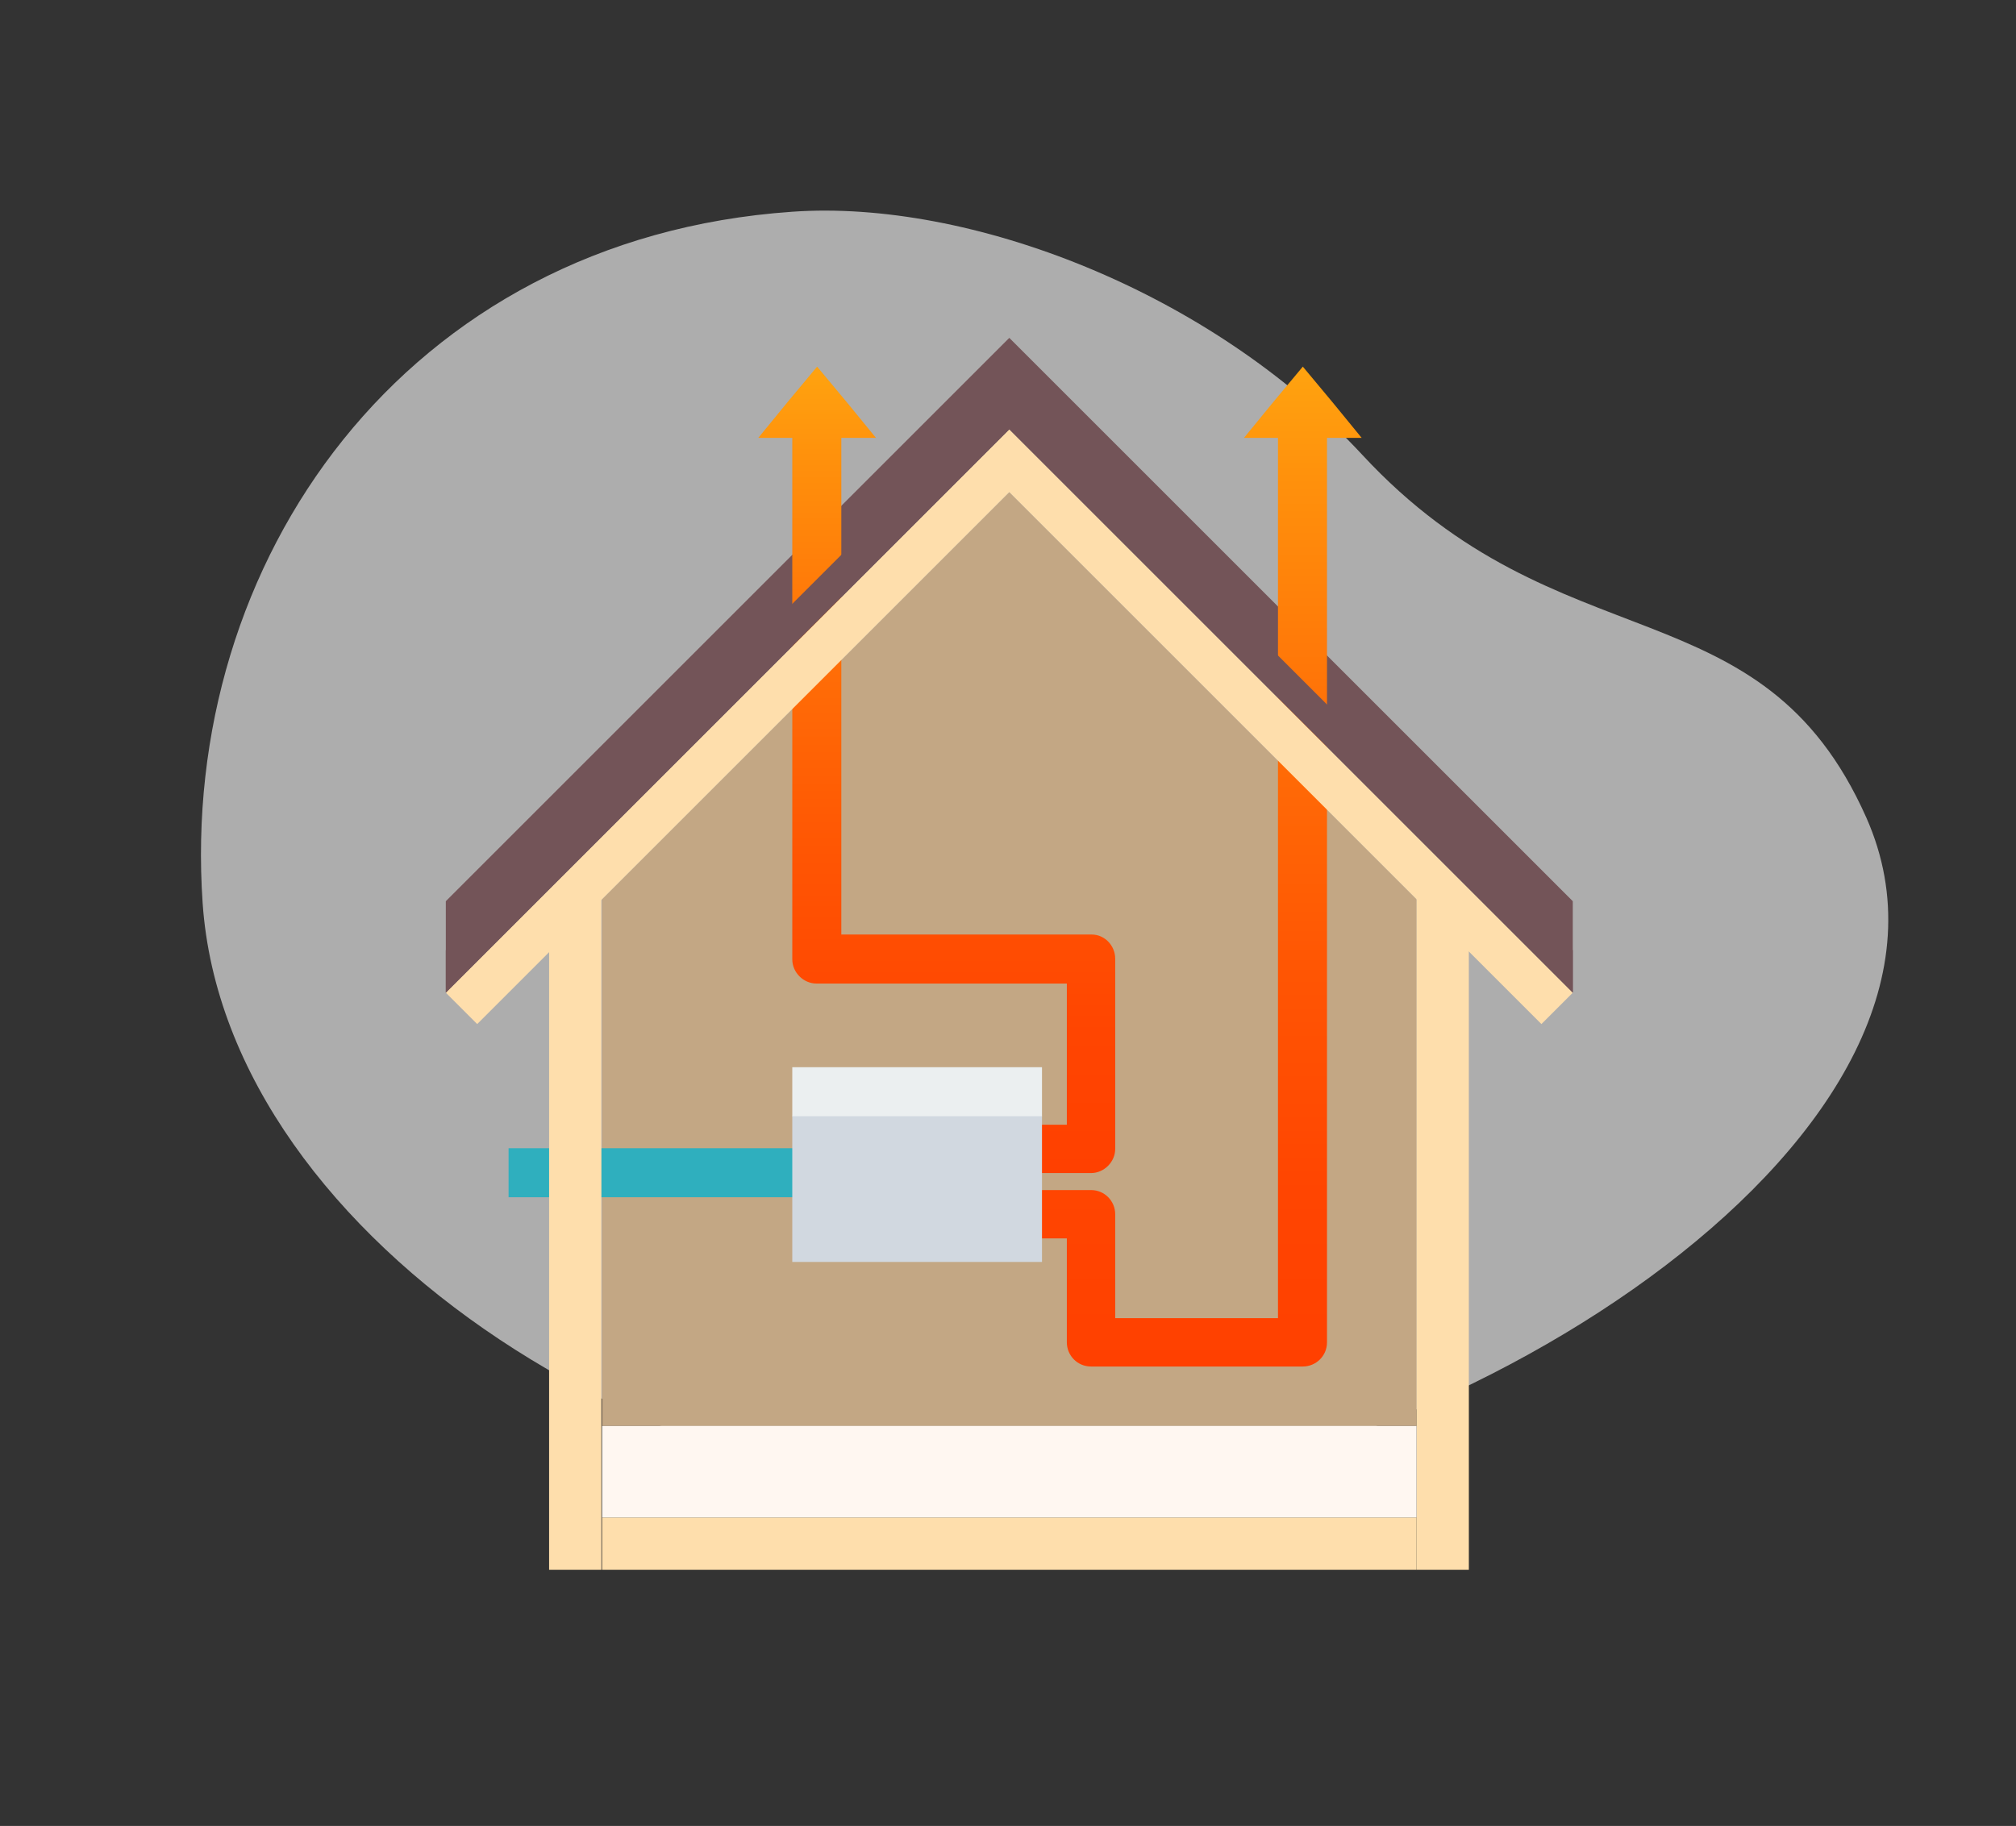
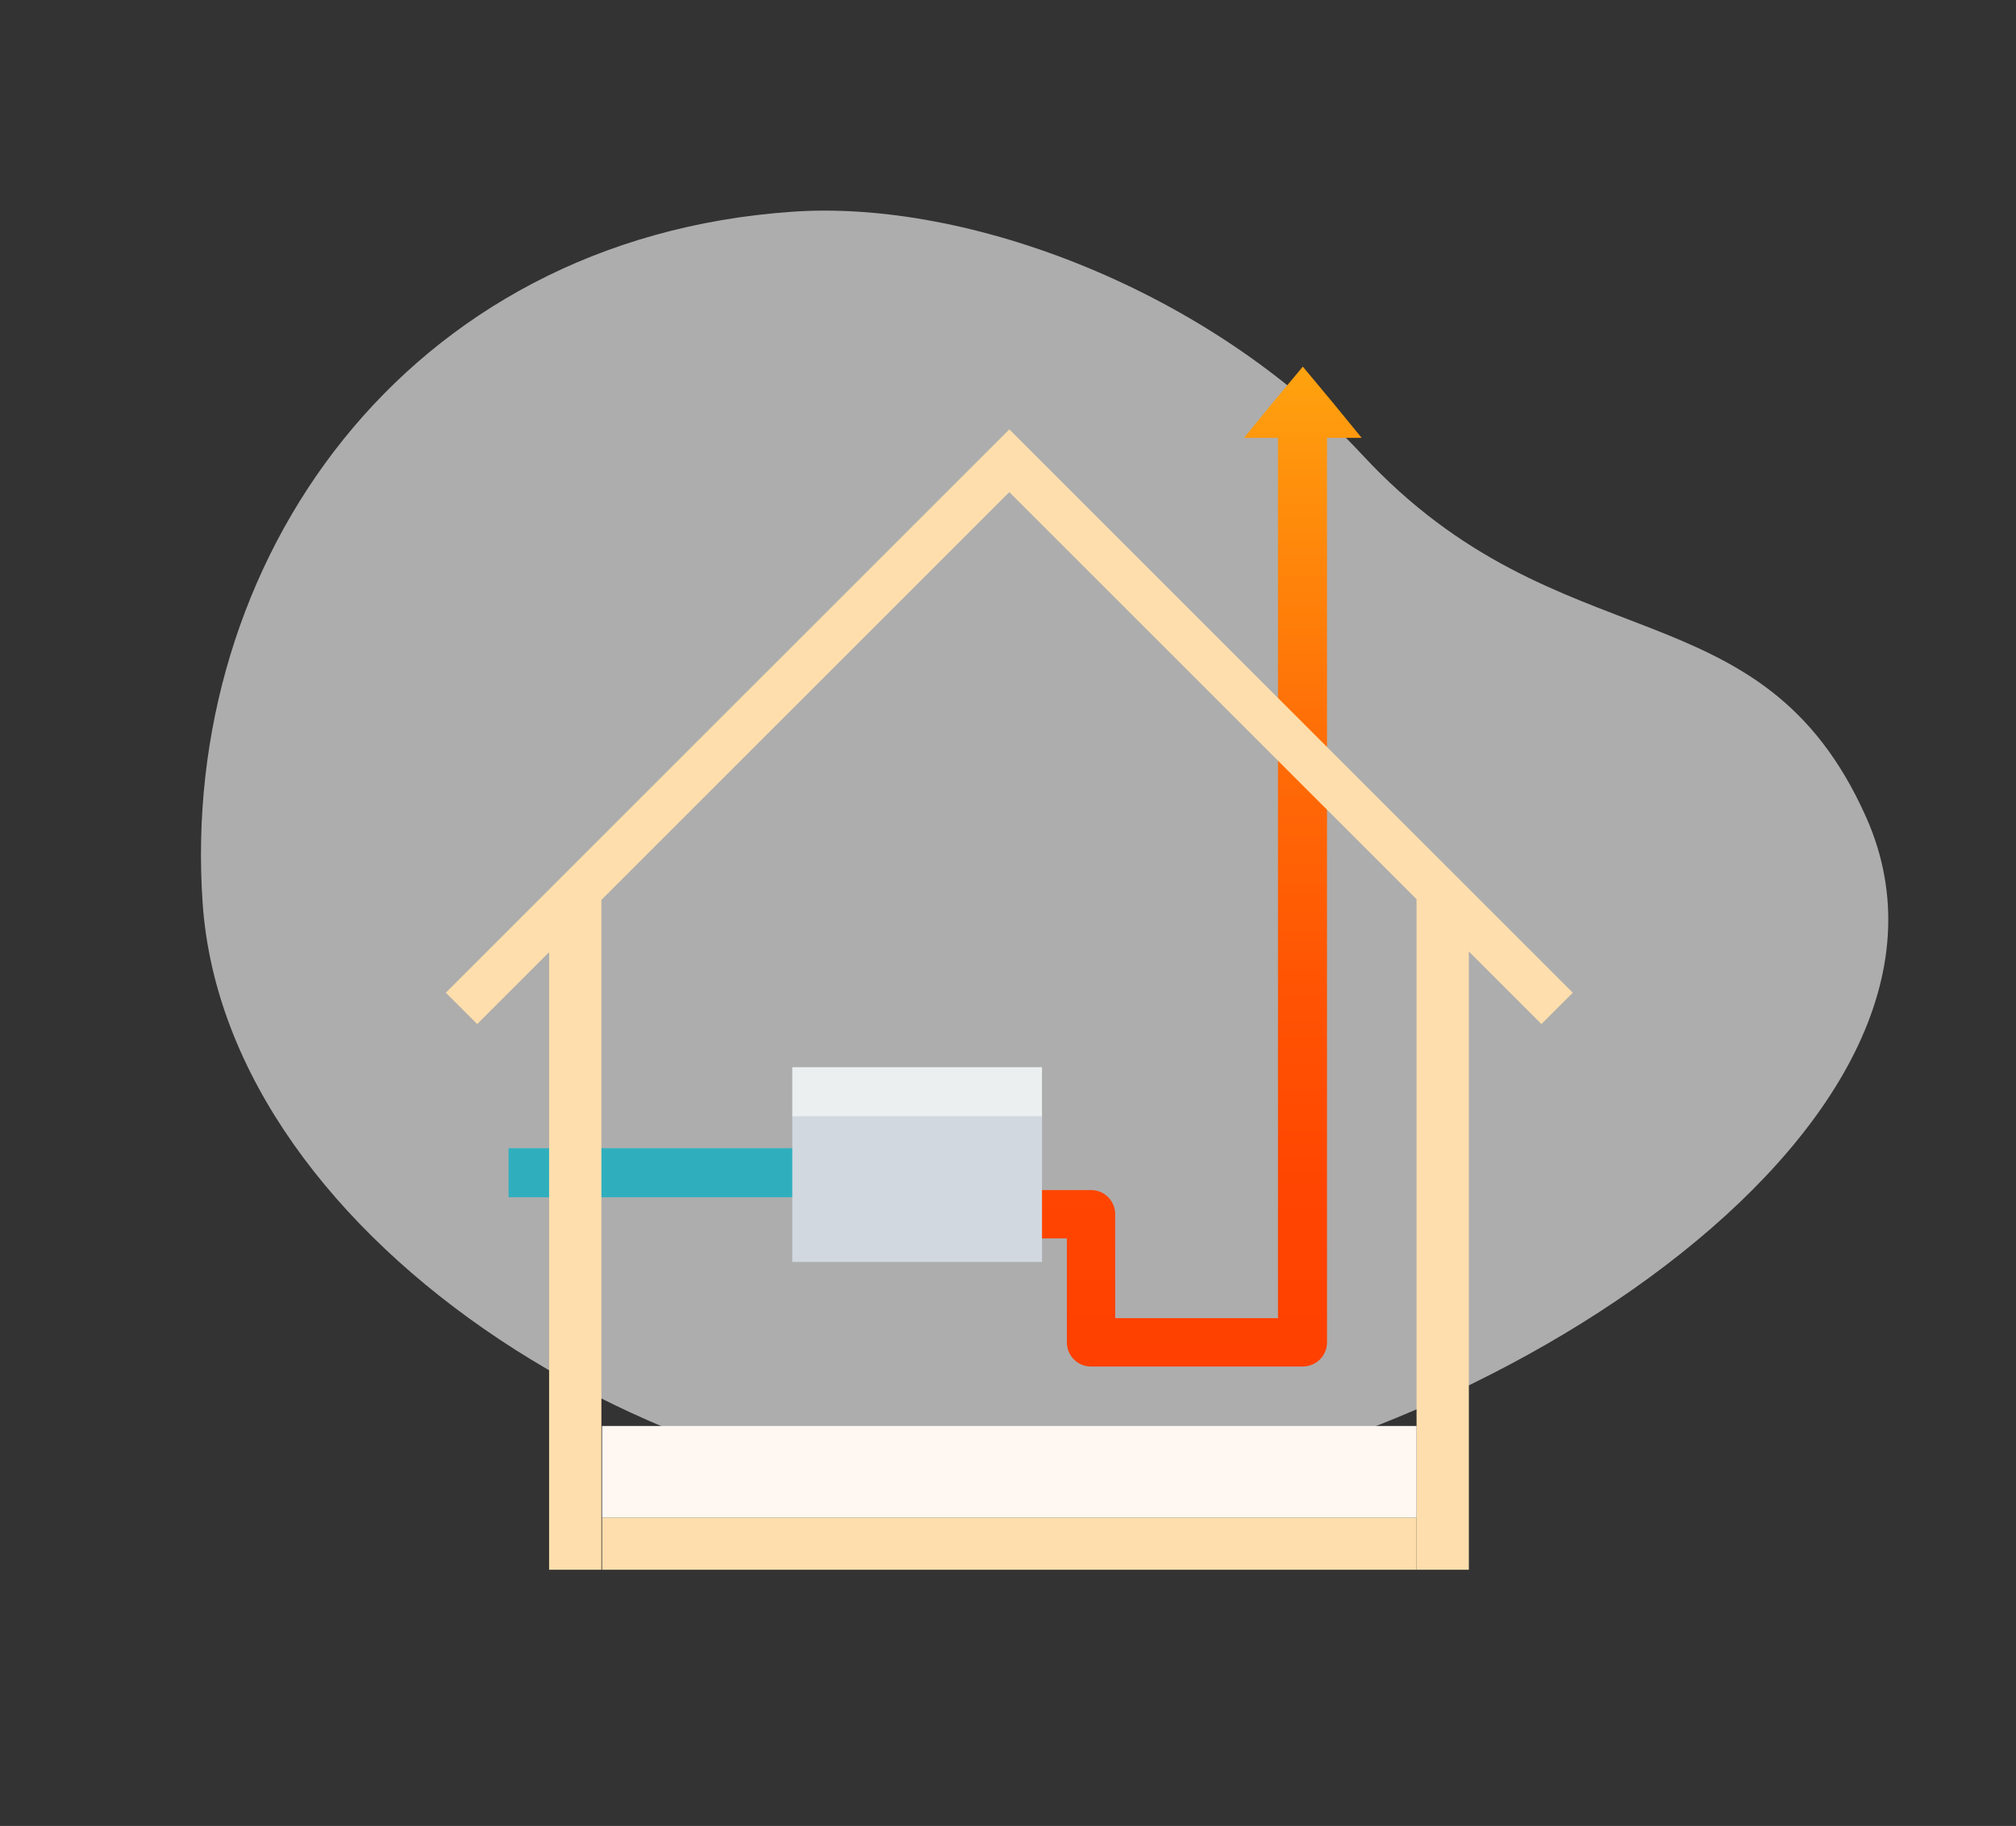
<svg xmlns="http://www.w3.org/2000/svg" version="1.1" id="Calque_1" x="0px" y="0px" viewBox="0 0 308.4 279.4" style="enable-background:new 0 0 308.4 279.4;" xml:space="preserve">
  <rect x="0" y="0" width="308.4" height="279.4" fill="#333333" stroke="none" />
  <style type="text/css">
	.st0{opacity:0.6;fill:#FFFFFF;}
	.st1{fill:#735458;}
	.st2{fill:#C3A784;}
	.st3{fill:#2FAFBE;}
	.st4{fill:#FEDEAC;}
	.st5{fill:#FFF7F1;}
	.st6{fill:url(#SVGID_1_);}
	.st7{fill:url(#SVGID_00000101805289079065369360000012723701917326781583_);}
	.st8{fill:#D1D8E0;}
	.st9{fill:#EBEFF0;}
</style>
  <path id="Tracé_382" class="st0" d="M285.5,125.1c21.2,47.8-62.5,100.2-121.9,104.4c-59.3,4.1-129-39.1-132.6-91.3  S61.9,36.5,121.2,32.4c27-1.9,63.9,12.1,87.2,37.2C238.6,102.2,269.4,88.9,285.5,125.1" />
  <g>
-     <polygon class="st1" points="240.6,137.9 240.6,151.9 154.4,65.7 154.4,65.7 154.4,65.7 68.2,151.9 68.2,137.9 154.4,51.7    154.4,51.7 154.4,51.7  " />
-     <polygon class="st2" points="216.7,137.6 216.7,218.2 92.1,218.2 92.1,137.6 154.4,75.3  " />
    <g>
      <rect x="77.8" y="175.7" class="st3" width="48.9" height="7.5" />
    </g>
    <rect x="84" y="137" class="st4" width="8" height="103.2" />
    <rect x="216.7" y="137" class="st4" width="8" height="103.2" />
    <rect x="92.1" y="232.2" class="st4" width="124.6" height="8" />
    <rect x="92.1" y="218.2" class="st5" width="124.6" height="14" />
    <g>
      <linearGradient id="SVGID_1_" gradientUnits="userSpaceOnUse" x1="143.256" y1="179.571" x2="143.256" y2="56.142">
        <stop offset="0" style="stop-color:#FF4000" />
        <stop offset="0.175" style="stop-color:#FF4501" />
        <stop offset="0.392" style="stop-color:#FF5503" />
        <stop offset="0.633" style="stop-color:#FF6E07" />
        <stop offset="0.889" style="stop-color:#FF910C" />
        <stop offset="1" style="stop-color:#FFA30F" />
      </linearGradient>
-       <path class="st6" d="M170.6,146.7v29.1c0,2-1.7,3.7-3.7,3.7h-10.6c-2.1,0-3.7-1.7-3.7-3.7c0-2.1,1.7-3.7,3.7-3.7h6.9v-21.6h-38.3    c-2,0-3.7-1.7-3.7-3.7V67h-5.2l4.5-5.5l4.5-5.4l4.5,5.4l4.5,5.5h-5.3v76h38.3C169,143,170.6,144.7,170.6,146.7z" />
    </g>
    <g>
      <linearGradient id="SVGID_00000035513463119088530270000010024147968647886006_" gradientUnits="userSpaceOnUse" x1="180.255" y1="209.146" x2="180.255" y2="56.142">
        <stop offset="0" style="stop-color:#FF4000" />
        <stop offset="0.175" style="stop-color:#FF4501" />
        <stop offset="0.392" style="stop-color:#FF5503" />
        <stop offset="0.633" style="stop-color:#FF6E07" />
        <stop offset="0.889" style="stop-color:#FF910C" />
        <stop offset="1" style="stop-color:#FFA30F" />
      </linearGradient>
-       <path style="fill:url(#SVGID_00000035513463119088530270000010024147968647886006_);" d="M208.3,67H203v138.4    c0,2.1-1.7,3.7-3.7,3.7h-32.4c-2.1,0-3.7-1.7-3.7-3.7v-15.9H156c-2,0-3.7-1.7-3.7-3.7c0-2.1,1.7-3.7,3.7-3.7h10.9    c2.1,0,3.7,1.7,3.7,3.7v15.9h24.9V67h-5.2l4.5-5.5l4.5-5.4l4.5,5.4L208.3,67z" />
+       <path style="fill:url(#SVGID_00000035513463119088530270000010024147968647886006_);" d="M208.3,67H203v138.4    c0,2.1-1.7,3.7-3.7,3.7h-32.4c-2.1,0-3.7-1.7-3.7-3.7v-15.9H156c-2,0-3.7-1.7-3.7-3.7c0-2.1,1.7-3.7,3.7-3.7h10.9    c2.1,0,3.7,1.7,3.7,3.7v15.9h24.9V67h-5.2l4.5-5.5l4.5-5.4l4.5,5.4L208.3,67" />
    </g>
    <polygon class="st4" points="240.6,151.9 235.8,156.7 154.4,75.3 73,156.7 68.2,151.9 154.4,65.7 154.4,65.7 154.4,65.7  " />
-     <polygon class="st1" points="240.6,145.4 240.6,151.9 154.4,65.7 154.4,65.7 154.4,65.7 68.2,151.9 68.2,145.4 154.4,59.2    154.4,59.3 154.4,59.2  " />
    <rect x="121.2" y="170.7" class="st8" width="38.2" height="22.4" />
    <rect x="121.2" y="163.3" class="st9" width="38.2" height="7.5" />
  </g>
</svg>